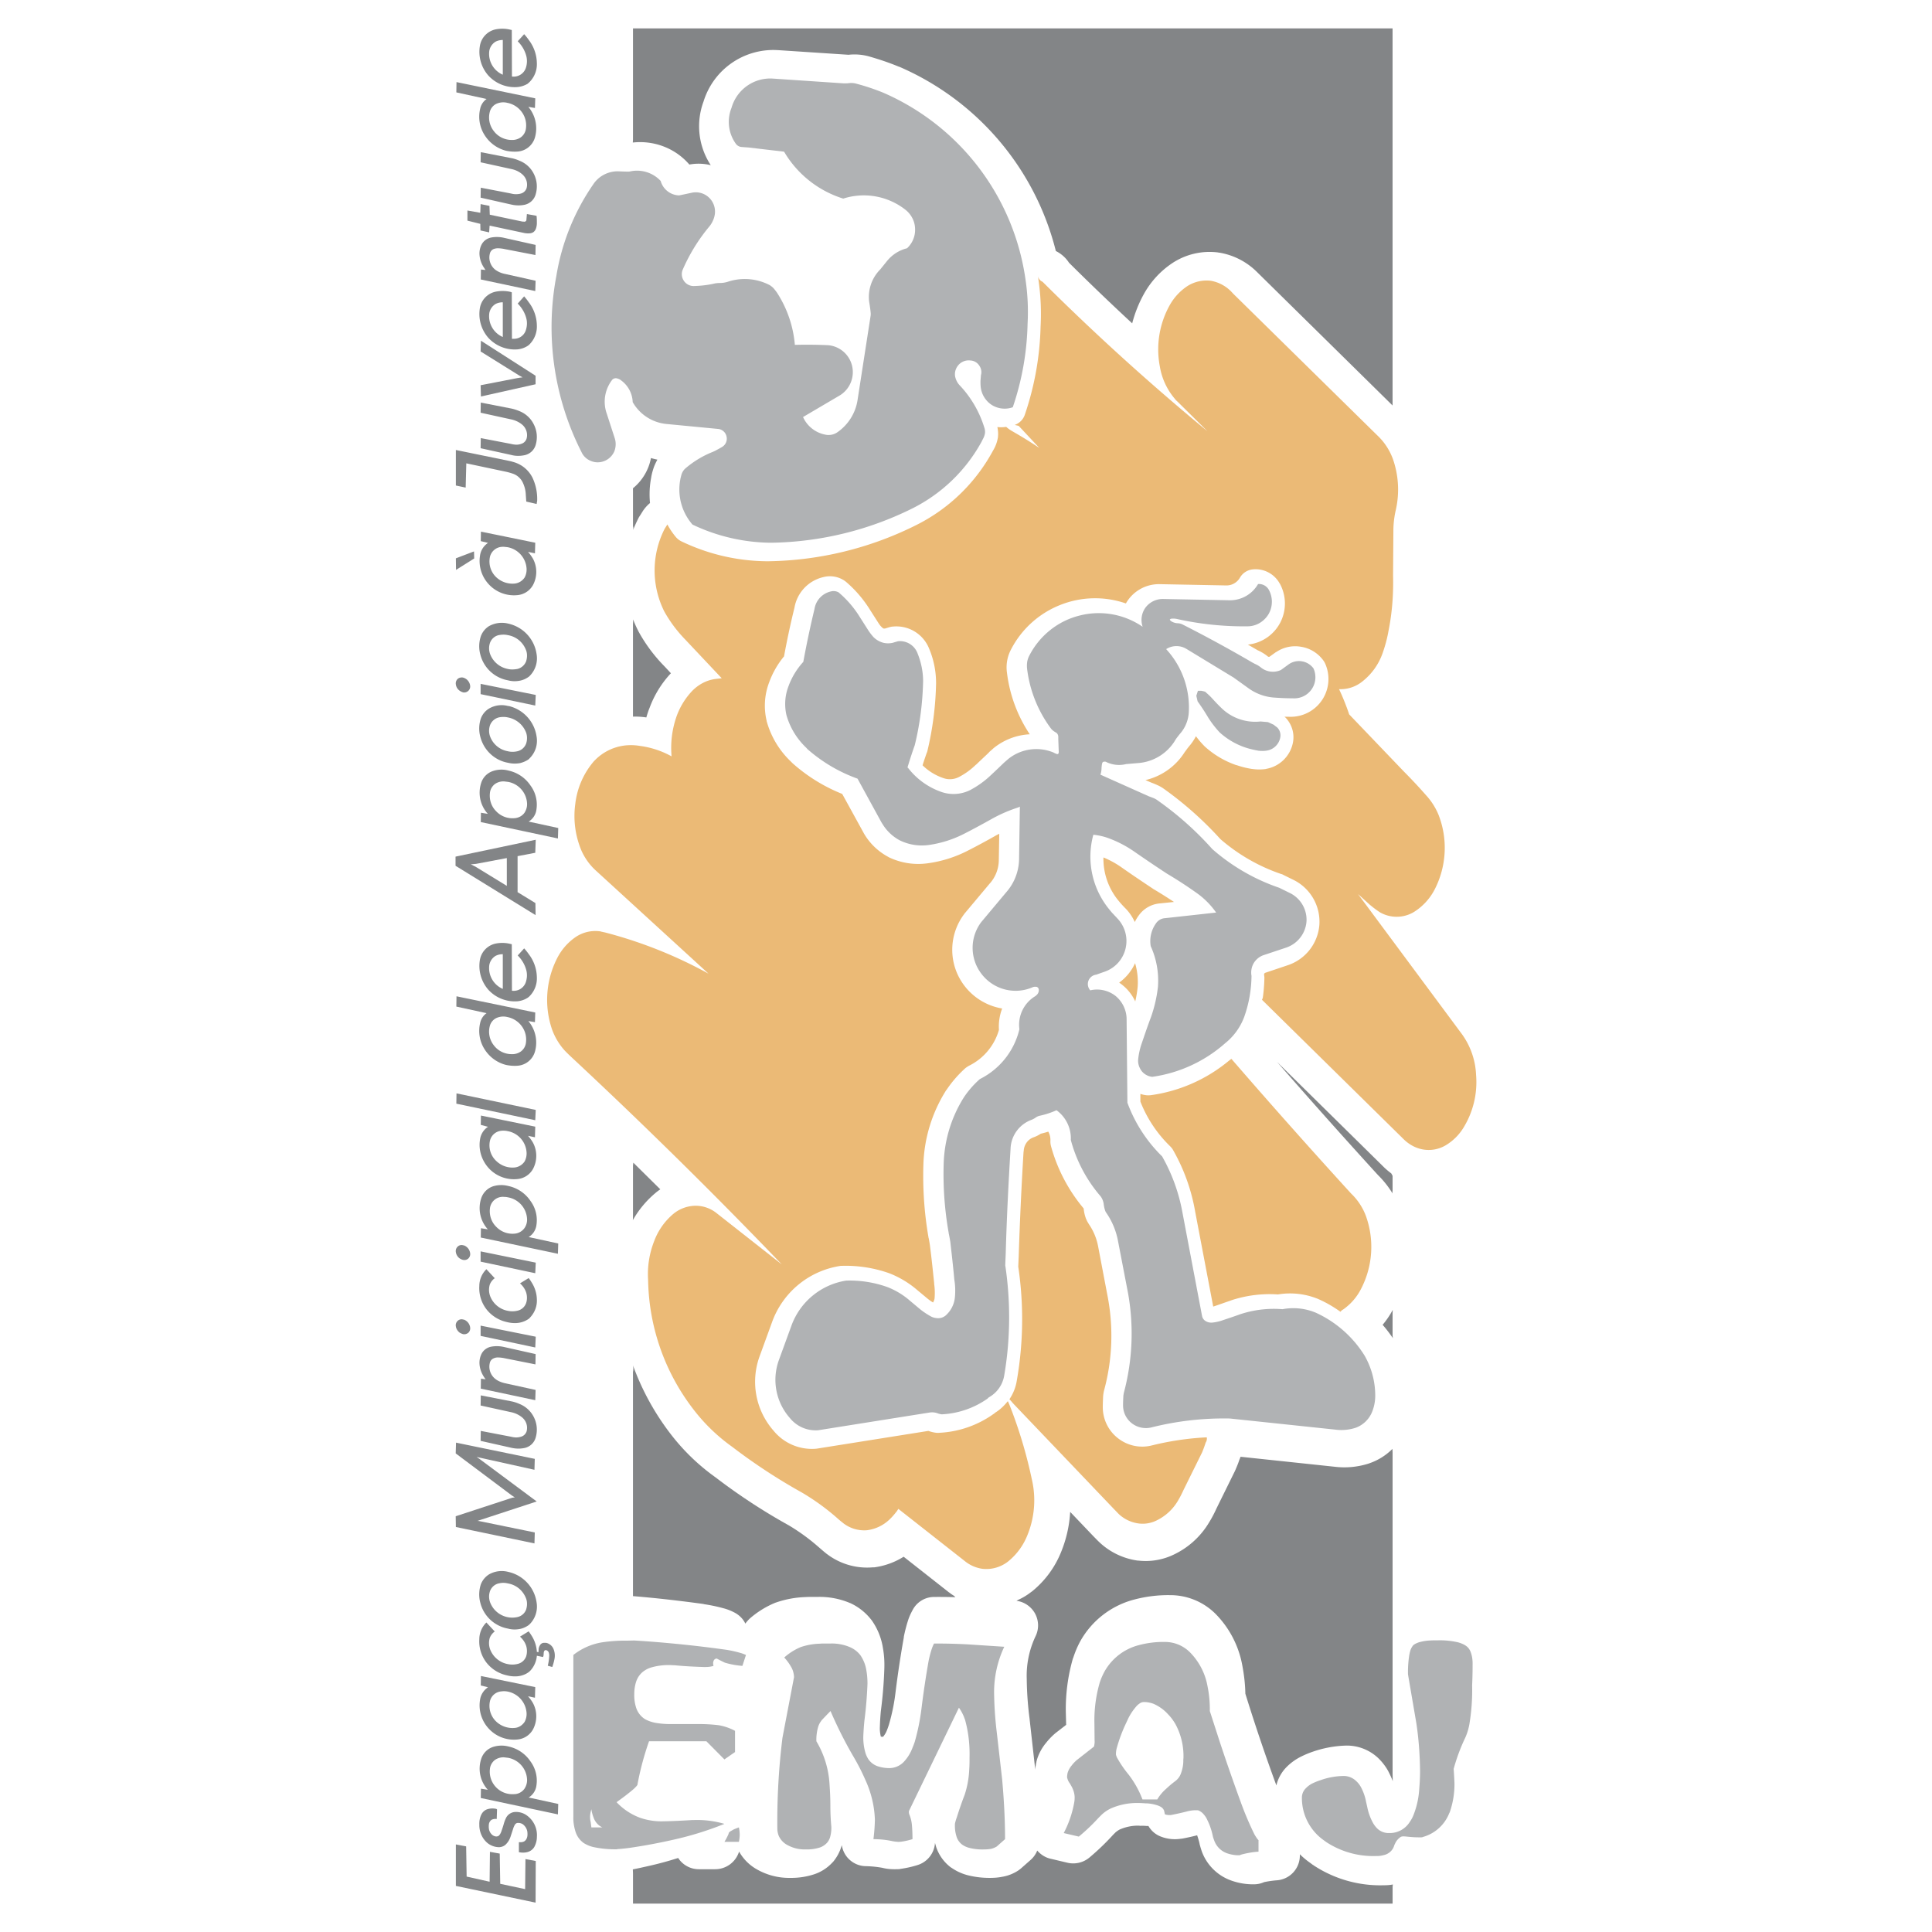
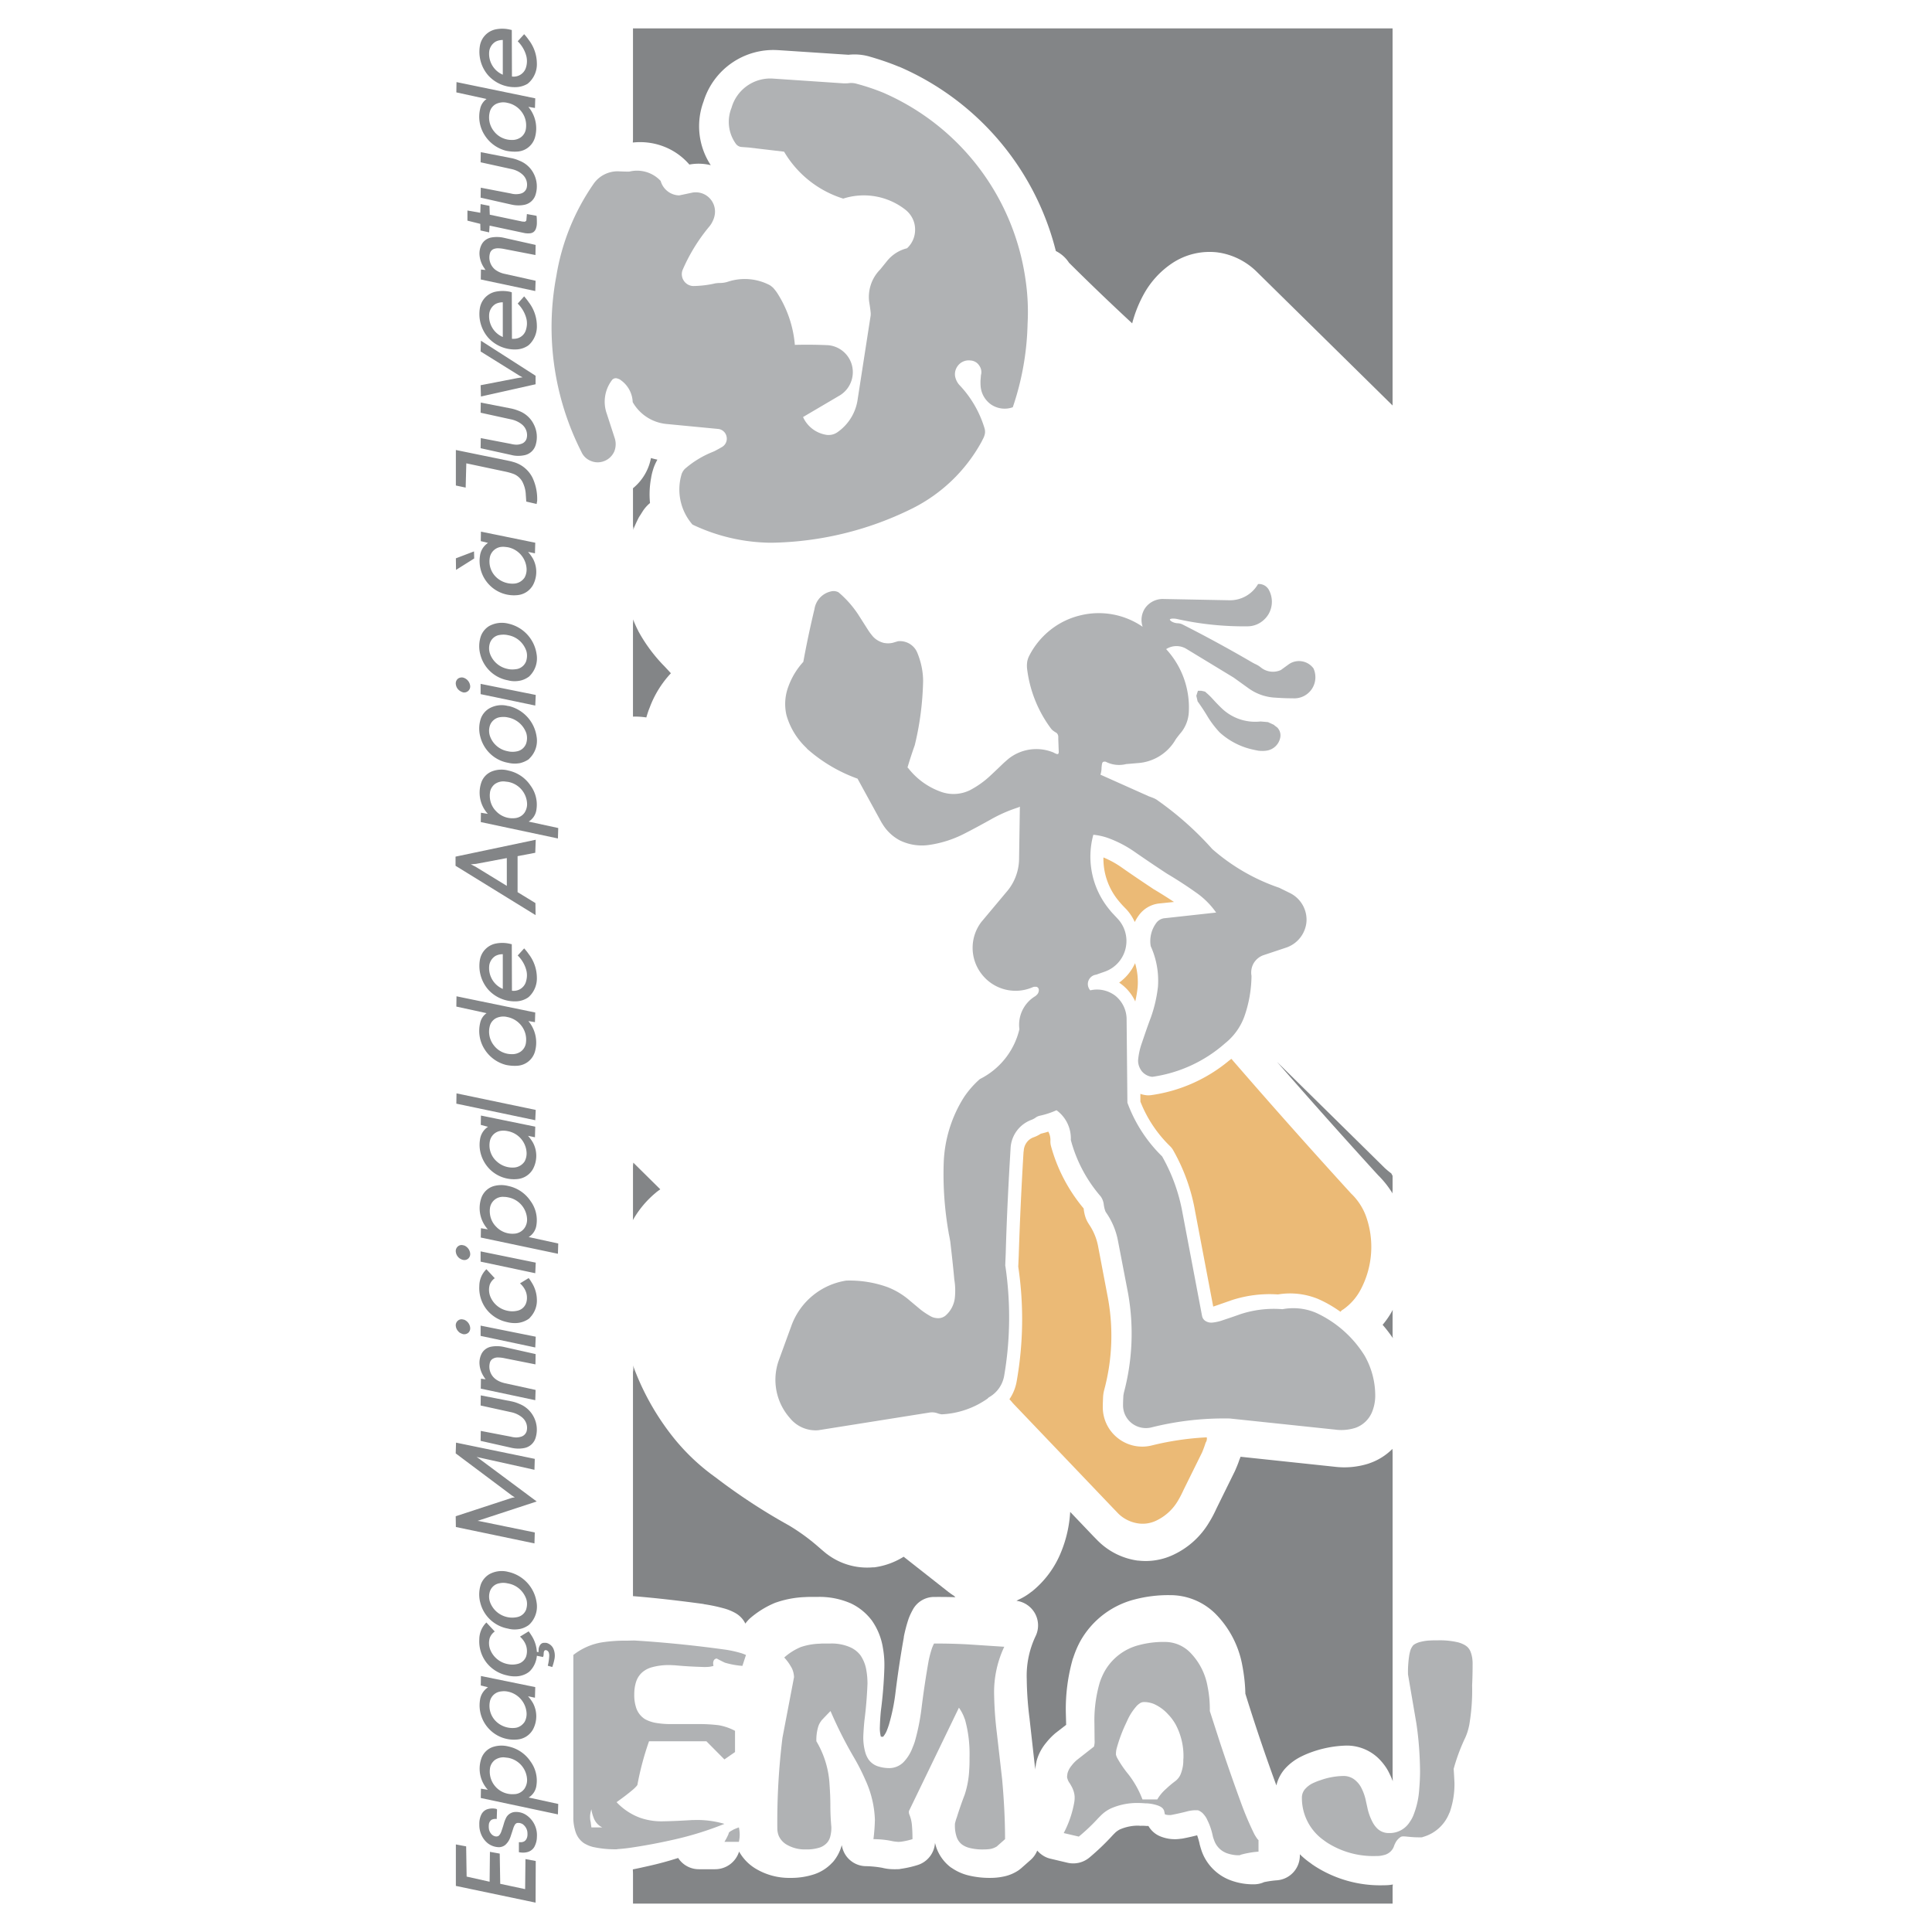
<svg xmlns="http://www.w3.org/2000/svg" width="2500" height="2500" viewBox="0 0 192.756 192.756">
  <g fill-rule="evenodd" clip-rule="evenodd">
-     <path fill="#fff" d="M0 0h192.756v192.756H0V0z" />
    <path d="M101.59 159.615l-.176.096a2.502 2.502 0 0 1 1.859 1.283c.369.689.4 1.523.049 2.244a9.204 9.204 0 0 0-.883 4.297v.033c.018 1.33.113 2.646.289 3.961v.031l.561 5.02c0-.145.018-.289.049-.434.016-.111.031-.225.064-.336 0-.08.031-.145.049-.225a4.802 4.802 0 0 1 .914-1.699c.24-.305.512-.594.801-.852.049-.047.096-.08.145-.127l1.059-.818-.033-1.283a18.26 18.26 0 0 1 .707-5.34c.016-.016.016-.031.031-.064.193-.592.434-1.17.738-1.715a8.67 8.67 0 0 1 5.371-4.105 13.2 13.2 0 0 1 3.545-.434 6.399 6.399 0 0 1 4.506 1.828 9.801 9.801 0 0 1 2.709 5.18c.178.932.289 1.877.305 2.822a189.034 189.034 0 0 0 3.096 9.156c.16-.689.512-1.33 1.025-1.844a5.41 5.41 0 0 1 1.492-1.059c.352-.176.705-.32 1.074-.449a11.094 11.094 0 0 1 3.383-.625 4.558 4.558 0 0 1 3.223 1.283c.385.385.723.818.979 1.299.16.32.32.641.434.979l-.016-.689V144.91l-.016-.354a5.96 5.96 0 0 1-2.277 1.428c-.033.016-.049.016-.08.031a7.994 7.994 0 0 1-3.432.32l-9.365-.994c-.033.098-.064.193-.113.289-.111.354-.256.689-.4 1.027-.016.031-.031.08-.049.111l-1.826 3.705c-.225.496-.465.961-.754 1.426a8.166 8.166 0 0 1-3.465 3.176 6.443 6.443 0 0 1-3.592.625h-.064a6.962 6.962 0 0 1-3.799-1.811c-.209-.193-.402-.402-.609-.609l-2.326-2.438a12.431 12.431 0 0 1-.914 4.023 9.7 9.7 0 0 1-2.918 3.93l-.033.016a6.188 6.188 0 0 1-1.317.804zM63.153 48.905v3.592a.665.665 0 0 1-.016.465c.16-.433.353-.85.561-1.267.048-.096.112-.192.176-.288l.272-.433a3.63 3.63 0 0 1 .706-.786 8.808 8.808 0 0 1 .112-2.517c.048-.321.128-.61.224-.914.097-.305.241-.609.401-.898a7.526 7.526 0 0 1-.642-.16 5.117 5.117 0 0 1-1.796 3.015v.191h.002zM63.153 71.355v.144c.449-.016.898.016 1.331.08.096-.32.192-.641.321-.945a10.191 10.191 0 0 1 2.132-3.464l-.641-.689a15.727 15.727 0 0 1-2.566-3.432c-.032-.048-.048-.097-.064-.128a9.997 9.997 0 0 1-.498-1.123c0 .145 0 .289-.016.433v9.124h.001zM138.969 188.014c-.305.064-.625.08-.945.08a12.068 12.068 0 0 1-6.943-1.973.33.33 0 0 0-.098-.064l-.256-.191a7.759 7.759 0 0 1-1.041-.867v.129a2.472 2.472 0 0 1-2.277 2.469 9.52 9.52 0 0 0-1.332.193c0 .016-.016.016-.016.016a2.493 2.493 0 0 1-.898.191 6.445 6.445 0 0 1-2.342-.383 4.854 4.854 0 0 1-2.918-2.902c-.08-.242-.16-.498-.225-.754v-.033a8.305 8.305 0 0 0-.24-.818c-.496.129-1.01.242-1.523.338h-.064a3.836 3.836 0 0 1-1.988-.193 2.41 2.41 0 0 1-1.283-1.074h-.191a4.217 4.217 0 0 0-.625-.016c-.033 0-.064 0-.098-.016a4.562 4.562 0 0 0-1.955.385c-.145.08-.289.176-.418.289l-.24.24a24.397 24.397 0 0 1-2.373 2.277 2.524 2.524 0 0 1-2.164.512l-1.684-.4c-.529-.111-.994-.416-1.348-.818a2.456 2.456 0 0 1-.674.947l-.945.834c-.08.064-.16.127-.225.176a4.171 4.171 0 0 1-1.637.658c-.4.08-.801.111-1.201.111a8.862 8.862 0 0 1-2.15-.24 5.042 5.042 0 0 1-1.699-.754c-.032-.016-.048-.031-.081-.047a4.23 4.23 0 0 1-1.475-2.053c-.032-.129-.08-.258-.112-.402a2.478 2.478 0 0 1-1.732 2.213c-.561.178-1.138.305-1.716.385-.016 0-.032 0-.048.018-.176.016-.353.016-.529.016h-.08c-.401 0-.786-.049-1.17-.145a10.564 10.564 0 0 0-1.588-.16c-.593 0-1.154-.209-1.604-.594s-.737-.914-.834-1.508l-.032.113a4.318 4.318 0 0 1-.833 1.555l-.096.096a4.317 4.317 0 0 1-1.812 1.154 7.362 7.362 0 0 1-2.357.354 6.508 6.508 0 0 1-3.448-.914 4.617 4.617 0 0 1-1.667-1.715 2.5 2.5 0 0 1-2.389 1.764h-1.62a2.45 2.45 0 0 1-2.069-1.123 33.94 33.94 0 0 1-3.031.818c-.497.111-.994.225-1.491.32l.016.434v2.982h75.785v-1.604c-.002-.097.013-.195.029-.306zM63.153 116.303v4.986c0 .145 0 .305-.016.449a9.888 9.888 0 0 1 2.293-2.742l.032-.031c.144-.113.273-.209.417-.305l-2.694-2.662-.032.305zM138.969 133.508l-.031-.24v-2.262l.016-.32a8.436 8.436 0 0 1-1.01 1.492c.368.416.704.865 1.025 1.33zM138.938 119.076a.876.876 0 0 1 0-.289v-1.475l-.129-.24a7.806 7.806 0 0 1-.674-.562l-10.727-10.566a666.557 666.557 0 0 0 10.07 11.289 9.593 9.593 0 0 1 1.46 1.843zM63.137 14.22c2.052-.224 4.089.514 5.483 2.021.064.064.112.128.161.176a5.052 5.052 0 0 1 2.133.064 7.074 7.074 0 0 1-.722-6.35A7.286 7.286 0 0 1 77.569 5h.032l7.056.465a5.423 5.423 0 0 1 2.036.161c1.011.289 2.021.625 2.983 1.026.032 0 .048.017.064.017a27.24 27.24 0 0 1 15.602 18.376c.514.256.963.642 1.283 1.123l.033.048a245.692 245.692 0 0 0 6.301 6.045 12.549 12.549 0 0 1 1.234-3.046 8.846 8.846 0 0 1 2.727-2.935 6.738 6.738 0 0 1 4.619-1.091c.031.017.08.017.111.017a6.93 6.93 0 0 1 3.752 1.924l13.535 13.326V2.834H63.153v11.065c0 .112-.016.225-.016.321z" fill="#838587" />
    <path d="M120.287 143.932c.113-.16.145-.354.113-.529a28.661 28.661 0 0 0-5.453.801 3.921 3.921 0 0 1-3.398-.705 3.915 3.915 0 0 1-1.523-3.109c0-.354.016-.707.031-1.059.016-.209.049-.418.096-.609.818-3.016.947-6.158.385-9.221l-.994-5.229a5.793 5.793 0 0 0-.914-2.148c0-.016-.016-.016-.016-.031-.08-.129-.16-.258-.209-.385a9.106 9.106 0 0 1-.047-.098 3.858 3.858 0 0 1-.24-1.041 16.384 16.384 0 0 1-3.256-6.207 1.834 1.834 0 0 1-.064-.512 1.735 1.735 0 0 0-.209-.947c-.24.08-.496.145-.752.209a3.27 3.27 0 0 1-.707.354c-.594.207-.977.77-.994 1.395 0 .016-.016.031-.016.047a364.355 364.355 0 0 0-.48 10.328v.016l-.049 1.123a35.513 35.513 0 0 1-.145 11.369 4.56 4.56 0 0 1-.736 1.859c.127.129.24.258.352.4l10.104 10.584c.16.16.305.32.465.48a3.59 3.59 0 0 0 1.988.932 3.124 3.124 0 0 0 1.779-.305 4.989 4.989 0 0 0 2.102-1.926c.225-.367.416-.752.592-1.137l1.846-3.736c.124-.305.253-.643.349-.963z" fill="#ebba76" />
-     <path d="M100.709 140.146c-.049-.111-.098-.24-.16-.352-.354.449-.771.85-1.268 1.154-.049.047-.096.096-.16.127a10.176 10.176 0 0 1-5.437 1.877c-.081.016-.176 0-.256 0a3.447 3.447 0 0 1-.802-.191l-11.096 1.764c-.032 0-.081.016-.129.016a4.944 4.944 0 0 1-4.233-1.812 7.398 7.398 0 0 1-1.395-7.375l1.25-3.432a8.624 8.624 0 0 1 6.767-5.613c.064-.016.145-.016.208-.016a13.063 13.063 0 0 1 4.715.736c.016 0 .032.018.048.018 1.01.4 1.94.961 2.758 1.666l1.042.867c.16.127.337.256.529.369.096-.16.16-.338.16-.514a6.156 6.156 0 0 0-.048-1.332v-.078c-.128-1.236-.257-2.486-.417-3.721-.032-.258-.08-.514-.128-.77-.016-.018-.016-.033-.016-.049a36.06 36.06 0 0 1-.513-7.312c.08-2.629.866-5.18 2.277-7.408l.032-.031a11.634 11.634 0 0 1 1.844-2.133c.112-.098.241-.178.369-.258a5.747 5.747 0 0 0 3.015-3.592 5.083 5.083 0 0 1 .32-2.133 5.973 5.973 0 0 1-4.554-3.656 5.918 5.918 0 0 1 .786-5.789c.016-.032.032-.048.048-.064l2.486-2.966.031-.032a3.55 3.55 0 0 0 .867-2.181l.047-2.742c-.127.064-.271.128-.4.208-.881.497-1.764.978-2.678 1.443a12.373 12.373 0 0 1-4.121 1.299 6.79 6.79 0 0 1-3.817-.609c-.016-.016-.032-.016-.048-.032a6.13 6.13 0 0 1-2.454-2.373l-.016-.032-2.133-3.881a16.85 16.85 0 0 1-4.955-3.063l-.032-.032-.193-.192a8.757 8.757 0 0 1-2.341-3.913c-.016-.032-.016-.048-.016-.08a6.517 6.517 0 0 1 .24-3.833 8.79 8.79 0 0 1 1.491-2.613 82.496 82.496 0 0 1 1.042-4.859 3.793 3.793 0 0 1 2.871-3.046 2.605 2.605 0 0 1 1.988.273c.096.048.16.112.24.16a11.96 11.96 0 0 1 2.422 2.806l.882 1.379c.096.144.192.272.32.384a.45.45 0 0 0 .177.128h.128l.481-.145c.08-.016.176-.048.272-.048a3.516 3.516 0 0 1 3.64 2.165 8.863 8.863 0 0 1 .706 3.464v.048a31.767 31.767 0 0 1-.866 6.735c-.016.064-.032.128-.064.176-.144.417-.289.834-.417 1.25a5.424 5.424 0 0 0 2.004 1.251 1.973 1.973 0 0 0 1.62-.08 7.077 7.077 0 0 0 1.684-1.219c.016 0 .016-.016.031-.016.416-.401.85-.802 1.268-1.203.016-.016.031-.032.031-.048l.385-.337c.016-.016.031-.032.049-.048a6.228 6.228 0 0 1 3.623-1.395 14.152 14.152 0 0 1-2.277-6.158 3.796 3.796 0 0 1 .418-2.325 9.424 9.424 0 0 1 4.875-4.41 9.379 9.379 0 0 1 6.574-.161 3.786 3.786 0 0 1 3.383-1.924l6.656.128c.561 0 1.074-.305 1.346-.786a1.67 1.67 0 0 1 1.283-.818 2.749 2.749 0 0 1 2.678 1.411l.016.016a4.14 4.14 0 0 1 .033 3.897 4.121 4.121 0 0 1-3.223 2.181l.914.529c.047.032.08.048.127.064.338.16.658.353.947.593.047.032.096.048.16.032l.625-.449c.016-.016.031-.016.064-.032a3.371 3.371 0 0 1 2.502-.513c.865.144 1.65.625 2.18 1.347.064.08.129.192.176.289a3.778 3.778 0 0 1-.305 3.688 3.766 3.766 0 0 1-3.303 1.652h-.434c.018.016.049.048.082.063.656.674.945 1.62.752 2.55a3.301 3.301 0 0 1-2.645 2.582c-.018 0-.018 0-.033.016a4.742 4.742 0 0 1-1.346 0h-.033a8.853 8.853 0 0 1-1.555-.384h-.031a9.076 9.076 0 0 1-3.145-1.86 8.83 8.83 0 0 1-.881-1.026 5.332 5.332 0 0 1-.514.802c-.16.192-.32.384-.465.593l-.145.193a6.332 6.332 0 0 1-3.912 2.79l.594.256c.223.08.447.177.656.273s.4.208.578.336a35.051 35.051 0 0 1 5.645 5.02 18.2 18.2 0 0 0 6.045 3.479c.08.016.16.048.24.096 0 0 .016 0 .031.016l1.043.513a4.653 4.653 0 0 1 2.518 4.458 4.626 4.626 0 0 1-3.158 4.025l-2.246.755a.42.42 0 0 0-.096.08c-.016.031-.016.08-.016.111.016.113.031.225.031.32a16.347 16.347 0 0 1-.16 1.988c-.031.064-.047.129-.08.193l14.176 13.951c.385.369.834.656 1.33.834.93.336 1.957.24 2.807-.258a5.208 5.208 0 0 0 1.748-1.699 8.686 8.686 0 0 0 1.299-5.34 7.492 7.492 0 0 0-1.539-4.232l-10.24-13.803 1.17 1.058c.305.257.641.514.979.738a3.342 3.342 0 0 0 3.414 0 5.78 5.78 0 0 0 2.086-2.261 9.07 9.07 0 0 0 .385-7.44 6.606 6.606 0 0 0-1.203-1.908 52.777 52.777 0 0 0-2.262-2.421l-5.451-5.693c-.289-.866-.625-1.7-1.01-2.518a3.457 3.457 0 0 0 2.309-.754 6.205 6.205 0 0 0 2.053-2.886c.24-.689.434-1.395.561-2.116.369-1.828.514-3.688.465-5.564l.033-4.635a9.403 9.403 0 0 1 .256-1.988 9.225 9.225 0 0 0-.305-5.019 6.102 6.102 0 0 0-1.555-2.357l-14.352-14.111-.289-.305a3.76 3.76 0 0 0-1.973-1.01 3.572 3.572 0 0 0-2.357.545 5.54 5.54 0 0 0-1.715 1.844 9.054 9.054 0 0 0-1.012 6.157 6.638 6.638 0 0 0 1.477 3.208c.08.112.176.208.289.305l2.982 2.951a237.776 237.776 0 0 1-16.453-14.913.74.74 0 0 1-.449-.562l.049.401a23.6 23.6 0 0 1 .207 4.634 29.384 29.384 0 0 1-1.57 8.788c-.16.481-.529.85-1.012 1.026l.402.097 2.053 2.197a40.613 40.613 0 0 0-2.502-1.555l-.273-.161a3.27 3.27 0 0 1-.529-.385 3.304 3.304 0 0 1-.881.017c.064.305.096.625.064.93 0 .048 0 .097-.016.145a3.56 3.56 0 0 1-.402 1.139l-.127.225a17.661 17.661 0 0 1-7.65 7.36 34.004 34.004 0 0 1-14.769 3.592h-.032a20.035 20.035 0 0 1-8.563-1.973 1.707 1.707 0 0 1-.545-.401 7.11 7.11 0 0 1-.882-1.299l-.272.433a9.136 9.136 0 0 0-.032 8.258 13.296 13.296 0 0 0 2.053 2.758l3.672 3.896-.689.08c-.85.128-1.619.545-2.229 1.155a7.238 7.238 0 0 0-1.54 2.437 9.493 9.493 0 0 0-.545 4.121 8.868 8.868 0 0 0-3.159-1.042 5.28 5.28 0 0 0-1.587-.032 4.995 4.995 0 0 0-2.854 1.411l-.145.145a7.916 7.916 0 0 0-1.86 4.249 8.875 8.875 0 0 0 .625 4.699c.321.706.77 1.347 1.347 1.892l11.321 10.36a44.718 44.718 0 0 0-10.359-4.122c-.112-.016-.208-.048-.321-.064-.032-.016-.064-.016-.096-.032a3.515 3.515 0 0 0-2.55.609 5.685 5.685 0 0 0-1.812 2.133 9.133 9.133 0 0 0-.481 7.023 6.38 6.38 0 0 0 1.251 2.102c.24.256.497.496.753.738a528.548 528.548 0 0 1 20.927 20.621l-6.527-5.131a3.356 3.356 0 0 0-1.988-.723 3.546 3.546 0 0 0-2.277.785 6.518 6.518 0 0 0-1.956 2.775 8.986 8.986 0 0 0-.593 3.848c.08 4.746 1.7 9.316 4.634 13.053a17.98 17.98 0 0 0 3.736 3.576 57.543 57.543 0 0 0 6.991 4.586 23.07 23.07 0 0 1 3.608 2.631c.176.16.369.305.545.449a3.42 3.42 0 0 0 2.31.672 3.974 3.974 0 0 0 2.261-1.074c.272-.256.513-.545.738-.834l.144-.225 6.735 5.293a3.57 3.57 0 0 0 1.669.689 3.522 3.522 0 0 0 2.533-.723 6.403 6.403 0 0 0 1.924-2.598 9.202 9.202 0 0 0 .449-5.643 46.106 46.106 0 0 0-2.23-7.412z" fill="#ebba76" />
    <path d="M133.742 130.879a.681.681 0 0 1 .256-.225 5.6 5.6 0 0 0 1.797-2.068 9.093 9.093 0 0 0 .465-7.312 5.995 5.995 0 0 0-1.461-2.197 681.507 681.507 0 0 1-11.945-13.438l-.209.16a15.51 15.51 0 0 1-7.809 3.465c-.113.016-.24.016-.354.016a2.602 2.602 0 0 1-.705-.145v.77a12.631 12.631 0 0 0 2.967 4.457c.111.113.209.225.289.369a18.884 18.884 0 0 1 2.213 6.174l1.795 9.445h.031c.578-.193 1.139-.4 1.717-.594.016-.016.016-.016.031-.016a12.213 12.213 0 0 1 4.684-.594 7.377 7.377 0 0 1 4.072.48c0 .018.016.018.033.018.754.336 1.459.754 2.133 1.235zM117.129 89.988a49.56 49.56 0 0 0-1.908-1.203.125.125 0 0 0-.064-.032c-1.105-.738-2.213-1.476-3.303-2.245a9.41 9.41 0 0 0-1.764-.962 6.57 6.57 0 0 0 1.555 4.378c.209.256.434.497.674.737.369.385.674.834.898 1.331.111-.224.24-.449.385-.641a2.882 2.882 0 0 1 2.133-1.219l1.394-.144zM113.248 96.098a4.91 4.91 0 0 1-1.588 1.939 4.557 4.557 0 0 1 1.604 1.877c.113-.48.193-.963.24-1.443a6.623 6.623 0 0 0-.256-2.373z" fill="#ebba76" />
    <path d="M121.684 73.071a7.264 7.264 0 0 0 2.564 1.507c.434.145.867.241 1.314.321.289.032.578.032.852-.016a1.623 1.623 0 0 0 1.314-1.283 1.116 1.116 0 0 0-.305-1.026l-.258-.192-.064-.064-.592-.273-.738-.064a4.826 4.826 0 0 1-3.881-1.315c-.32-.305-.625-.625-.914-.946a7.116 7.116 0 0 0-.705-.673l-.016-.032-.4-.096h-.338l-.16.497.129.561a20.74 20.74 0 0 1 1.041 1.588c.338.543.723 1.04 1.157 1.506zM98.047 43.837c.111-.192.191-.4.225-.625a1.25 1.25 0 0 0-.064-.545 10.74 10.74 0 0 0-2.438-4.201 1.744 1.744 0 0 1-.32-.449 1.853 1.853 0 0 1-.161-.481c-.064-.433.08-.85.385-1.171a1.358 1.358 0 0 1 1.138-.4c.353.016.673.192.867.481.209.272.289.641.191.978l-.047.577c0 .177 0 .369.016.545a2.46 2.46 0 0 0 1.09 1.844c.627.4 1.412.497 2.117.24a27.56 27.56 0 0 0 1.475-8.307 21.83 21.83 0 0 0-.191-4.329A23.987 23.987 0 0 0 88.122 9.248a21.931 21.931 0 0 0-2.629-.882 1.905 1.905 0 0 0-.85-.064c-.144.016-.305.016-.449.016l-7.136-.481a4.02 4.02 0 0 0-4.073 2.918 3.742 3.742 0 0 0 .433 3.592.778.778 0 0 0 .609.321l.658.048 3.543.417a10.45 10.45 0 0 0 5.901 4.682 6.729 6.729 0 0 1 6.222 1.123c.577.465.93 1.154.946 1.876a2.5 2.5 0 0 1-.802 1.956 3.703 3.703 0 0 0-2.005 1.283l-.609.754c-.032.048-.081.096-.128.144a3.9 3.9 0 0 0-1.042 3.111c.064.401.128.802.161 1.203 0 .096 0 .193-.016.273l-1.315 8.482a4.799 4.799 0 0 1-1.957 3.079 1.54 1.54 0 0 1-1.283.257 3.06 3.06 0 0 1-2.181-1.748l3.704-2.181a2.725 2.725 0 0 0 1.187-2.934 2.696 2.696 0 0 0-2.389-2.053 45.92 45.92 0 0 0-3.319-.032 11.302 11.302 0 0 0-1.764-5.18 4.566 4.566 0 0 0-.417-.529c-.112-.096-.225-.193-.336-.256a5.377 5.377 0 0 0-4.105-.354 2.628 2.628 0 0 1-.866.145c-.145 0-.289.016-.433.032-.738.177-1.475.257-2.212.272a1.177 1.177 0 0 1-.946-.529 1.176 1.176 0 0 1-.128-1.058 17.737 17.737 0 0 1 2.694-4.377 2.51 2.51 0 0 0 .353-.594c.096-.208.144-.4.176-.609a1.928 1.928 0 0 0-.609-1.684 1.915 1.915 0 0 0-1.731-.449l-1.139.241c-.032 0-.064.016-.081.016a1.972 1.972 0 0 1-1.844-1.443 3.226 3.226 0 0 0-3.063-.946c-.048.016-.112.016-.16.016-.353 0-.706-.016-1.059-.032-.978 0-1.908.481-2.453 1.315a22.373 22.373 0 0 0-3.672 9.124 27.497 27.497 0 0 0 2.501 17.559c.192.433.545.754.979.914.433.176.914.16 1.331-.016.433-.176.77-.513.962-.93.176-.433.192-.914.048-1.347l-.786-2.422a3.562 3.562 0 0 1 .481-3.319.486.486 0 0 1 .609-.192.86.86 0 0 1 .337.177 2.8 2.8 0 0 1 1.154 2.165 4.35 4.35 0 0 0 3.352 2.181l5.18.497a.954.954 0 0 1 .834.77.949.949 0 0 1-.449 1.026c-.241.145-.481.272-.722.401-.064.032-.112.048-.176.08a9.684 9.684 0 0 0-2.806 1.7c-.16.161-.273.353-.337.545-.048.177-.097.354-.128.529a5.322 5.322 0 0 0 1.218 4.49 18.501 18.501 0 0 0 7.857 1.812 32.696 32.696 0 0 0 14.063-3.416 16.068 16.068 0 0 0 6.927-6.671l.11-.225z" fill="#b0b2b4" />
    <path d="M128.994 69.671c.754.048 1.461-.305 1.877-.914s.48-1.395.176-2.069a1.789 1.789 0 0 0-1.139-.705 1.78 1.78 0 0 0-1.299.272l-.816.593a1.918 1.918 0 0 1-1.957-.224 2.504 2.504 0 0 0-.625-.385c-.096-.048-.178-.096-.273-.145a131.982 131.982 0 0 0-6.943-3.784 1.141 1.141 0 0 0-.512-.128 1.338 1.338 0 0 1-.498-.128.616.616 0 0 1-.209-.145c-.031-.016-.047-.032-.047-.064-.018-.033-.018-.048.016-.064.016-.016.031-.032.047-.032.08-.032.178-.032.258-.032.145 0 .287.016.416.048 2.309.513 4.684.754 7.041.722.865-.016 1.635-.497 2.068-1.234a2.475 2.475 0 0 0 .016-2.406 1.122 1.122 0 0 0-1.074-.577 3.227 3.227 0 0 1-2.807 1.619l-6.672-.128a2.155 2.155 0 0 0-1.746.85 2.109 2.109 0 0 0-.289 1.924 7.721 7.721 0 0 0-6.287-1.122c-2.148.529-3.977 1.988-5.002 3.961a2.19 2.19 0 0 0-.225.625 2.729 2.729 0 0 0-.016.722 12.494 12.494 0 0 0 2.324 5.885c.033.048.064.08.096.128.098.112.225.208.354.289.049.032.113.064.16.096a.49.49 0 0 1 .145.208.57.57 0 0 1 .033.16v.256l.047 1.283c0 .032 0 .064-.016.096 0 .032-.016.048-.031.08-.018.016-.033.032-.064.032-.049 0-.098 0-.145-.032-.064-.016-.113-.048-.16-.064a.86.86 0 0 0-.16-.081 4.464 4.464 0 0 0-4.41.625l-.096.08-.369.321c-.434.417-.867.833-1.299 1.234a9.283 9.283 0 0 1-2.085 1.507 3.709 3.709 0 0 1-2.95.161 7.162 7.162 0 0 1-3.288-2.422l-.048.112c.225-.77.481-1.555.754-2.325.513-2.084.786-4.233.834-6.382 0-.978-.208-1.94-.577-2.839a1.869 1.869 0 0 0-1.909-1.154h-.016l-.545.161a2.124 2.124 0 0 1-.898 0 2.198 2.198 0 0 1-1.01-.577 6.026 6.026 0 0 1-.497-.642l-.898-1.411a10.33 10.33 0 0 0-2.084-2.406 1.027 1.027 0 0 0-.754-.096 2.134 2.134 0 0 0-1.651 1.764 97.711 97.711 0 0 0-1.107 5.228c0 .016 0 .032-.016.048a7.323 7.323 0 0 0-1.475 2.438 4.917 4.917 0 0 0-.192 2.886 7.19 7.19 0 0 0 1.94 3.207c.048.048.096.097.128.145a15.46 15.46 0 0 0 5.019 2.967l2.422 4.426c.016.016.032.048.048.064a4.468 4.468 0 0 0 1.748 1.667 4.996 4.996 0 0 0 2.854.465 11.187 11.187 0 0 0 3.592-1.138c.881-.449 1.764-.93 2.629-1.412a14.461 14.461 0 0 1 2.742-1.202l.16-.08-.08 5.308a5.116 5.116 0 0 1-1.283 3.239l-2.484 2.966a4.26 4.26 0 0 0 .047 5.211 4.27 4.27 0 0 0 5.068 1.299c.111-.047.225-.062.352-.047.082 0 .145.047.193.096.049.064.08.145.08.225 0 .193-.08.385-.24.514-.049.047-.096.096-.16.127a3.33 3.33 0 0 0-1.539 3.271 7.49 7.49 0 0 1-3.945 4.973 9.386 9.386 0 0 0-1.587 1.811 13.127 13.127 0 0 0-2.021 6.574 33.703 33.703 0 0 0 .497 6.961v.031c.064.289.112.561.161.85.145 1.268.289 2.518.401 3.785.096.561.112 1.139.064 1.699a2.773 2.773 0 0 1-.946 1.893 1.171 1.171 0 0 1-.915.24 1.436 1.436 0 0 1-.561-.176 8.003 8.003 0 0 1-.978-.643l-1.074-.896a7.55 7.55 0 0 0-2.277-1.381 11.176 11.176 0 0 0-4.105-.641 6.953 6.953 0 0 0-5.468 4.521l-1.251 3.432a5.759 5.759 0 0 0 1.106 5.758 3.302 3.302 0 0 0 2.823 1.219l11.096-1.764c.289-.049.578-.016.834.08.128.047.272.08.401.096a8.65 8.65 0 0 0 4.57-1.572.647.647 0 0 1 .193-.16 3.056 3.056 0 0 0 1.459-2.1c.625-3.609.656-7.312.127-10.938-.016-.031-.016-.064-.016-.111l.049-1.234c.096-3.465.271-6.928.48-10.375a3.186 3.186 0 0 1 2.117-2.902c.111-.049.24-.113.336-.178.145-.111.305-.191.482-.225a8.27 8.27 0 0 0 1.65-.545 3.475 3.475 0 0 1 1.428 2.967 14.167 14.167 0 0 0 2.951 5.598c.191.24.305.545.336.85.031.225.08.449.16.656.016.049.049.098.08.145a7.285 7.285 0 0 1 1.17 2.775l1.012 5.258a22.878 22.878 0 0 1-.418 9.943l-.047.271c-.018.322-.033.643-.033.979 0 .707.32 1.363.883 1.797a2.3 2.3 0 0 0 1.973.4 29.723 29.723 0 0 1 7.793-.883l10.502 1.107a4.627 4.627 0 0 0 2.037-.176 2.8 2.8 0 0 0 1.652-1.572 4.304 4.304 0 0 0 .32-1.555 8.05 8.05 0 0 0-1.059-4.074 11.22 11.22 0 0 0-4.859-4.281 5.809 5.809 0 0 0-3.334-.354 10.682 10.682 0 0 0-4.25.514c-.578.209-1.154.4-1.732.594a4.482 4.482 0 0 1-.994.225 1.08 1.08 0 0 1-.736-.176.752.752 0 0 1-.322-.547c-.016-.016-.016-.047-.016-.062l-1.924-10.15a17.685 17.685 0 0 0-2.037-5.645 14.438 14.438 0 0 1-3.463-5.357l-.08-8.418a3.032 3.032 0 0 0-1.139-2.262c-.705-.529-1.619-.736-2.486-.529a.935.935 0 0 1-.191-.93.954.954 0 0 1 .721-.625c.049 0 .08-.016.129-.031.273-.098.545-.193.818-.289a3.23 3.23 0 0 0 2.051-2.326 3.245 3.245 0 0 0-.832-2.982c-.129-.145-.273-.289-.402-.433a3.835 3.835 0 0 1-.336-.385 8.29 8.29 0 0 1-1.652-7.521 6.12 6.12 0 0 1 1.412.305 11.46 11.46 0 0 1 2.678 1.379 143.8 143.8 0 0 0 3.256 2.197 41.61 41.61 0 0 1 3.047 1.988 8.014 8.014 0 0 1 1.859 1.893l-5.1.561a1.165 1.165 0 0 0-.898.513 3.037 3.037 0 0 0-.529 2.277 8.33 8.33 0 0 1 .723 4.042 13.618 13.618 0 0 1-.705 3.062c-.322.85-.609 1.699-.898 2.549a6.953 6.953 0 0 0-.369 1.619c-.049.434.096.867.369 1.219.256.305.641.514 1.041.547a13.9 13.9 0 0 0 7.266-3.352 6.065 6.065 0 0 0 1.908-2.646c.465-1.314.705-2.678.721-4.072-.08-.434 0-.883.209-1.252.225-.384.576-.673.994-.818l2.262-.754a2.995 2.995 0 0 0 2.02-2.581 2.97 2.97 0 0 0-1.604-2.838l-1.043-.513c-.016-.016-.031-.016-.062-.032a19.834 19.834 0 0 1-6.688-3.864 31.797 31.797 0 0 0-5.436-4.843c-.098-.081-.193-.129-.305-.192a8.097 8.097 0 0 0-.578-.225l-4.842-2.165c.08-.225.111-.465.111-.706.016-.112.016-.225.049-.353 0-.032.016-.081.031-.128a.222.222 0 0 1 .193-.112c.047 0 .111 0 .16.016l.096.048c.594.272 1.25.337 1.875.192.033-.016.064-.016.098-.016l1.123-.096a4.722 4.722 0 0 0 3.654-2.165c.064-.112.129-.208.193-.305.16-.208.32-.417.498-.625a3.552 3.552 0 0 0 .736-1.988 8.575 8.575 0 0 0-2.26-6.286 1.904 1.904 0 0 1 2.035-.016l4.699 2.854c.514.369 1.025.738 1.539 1.106a4.978 4.978 0 0 0 2.406.882c.641.048 1.281.08 1.939.08h.029v.001z" fill="#b0b2b4" />
    <path d="M95.32 159.357a9.877 9.877 0 0 1-.144-.145 4.419 4.419 0 0 1-.481-.336l-.032-.016-4.506-3.545a7.346 7.346 0 0 1-2.935 1.059h-.145a6.609 6.609 0 0 1-4.554-1.314l-.048-.033c-.241-.191-.481-.4-.706-.592a20.074 20.074 0 0 0-3.062-2.246 59.401 59.401 0 0 1-7.296-4.777 21.038 21.038 0 0 1-4.394-4.203 25.463 25.463 0 0 1-3.865-6.99c.048.225.048.434 0 .656V159.246c2.357.191 4.698.465 7.04.785l.032.016c.642.096 1.283.225 1.925.402.385.096.754.24 1.123.432.465.24.866.625 1.09 1.107.128-.178.272-.338.417-.482a9.152 9.152 0 0 1 2.582-1.604l.144-.047a9.947 9.947 0 0 1 2.822-.514c.209-.016.417-.016.626-.016h.609a7.784 7.784 0 0 1 3.208.594c.016.016.032.016.048.016a5.647 5.647 0 0 1 2.133 1.699c.016.016.032.031.048.064a6.517 6.517 0 0 1 1.091 2.727 9.49 9.49 0 0 1 .144 1.908v.047a43.512 43.512 0 0 1-.353 4.346 24.633 24.633 0 0 0-.096 1.557c-.016.32.016.656.096.977.08.018.144.018.224.018.177-.209.305-.434.401-.689 0-.033.016-.049.032-.082.048-.127.096-.271.144-.416.321-1.09.546-2.197.674-3.32.225-1.811.497-3.607.818-5.402v-.064c.112-.561.257-1.123.433-1.668.113-.354.273-.689.449-1.01a2.42 2.42 0 0 1 2.149-1.299c.704-.002 1.41-.002 2.115.029z" fill="#838587" />
    <path d="M146.875 168.178v-.033a44.57 44.57 0 0 0 .047-2.035v-.145c0-.369-.047-.738-.176-1.092a1.32 1.32 0 0 0-.385-.592 3.528 3.528 0 0 0-.176-.129 2.765 2.765 0 0 0-.754-.305 7.904 7.904 0 0 0-1.957-.191c-.271 0-.529 0-.785.016-.4.016-.785.08-1.154.191-.129.049-.256.096-.385.176a.623.623 0 0 0-.24.225 1.757 1.757 0 0 0-.178.338 4.71 4.71 0 0 0-.127.514 10.98 10.98 0 0 0-.129 1.939l.834 4.875c.24 1.588.352 3.191.369 4.795 0 .594-.033 1.17-.08 1.748a8.419 8.419 0 0 1-.562 2.582 3.147 3.147 0 0 1-.385.721 2.354 2.354 0 0 1-2.084 1.107 1.614 1.614 0 0 1-1.203-.498 2.595 2.595 0 0 1-.449-.641 5.438 5.438 0 0 1-.496-1.412l-.129-.576a5.036 5.036 0 0 0-.496-1.428 2.33 2.33 0 0 0-.482-.625 1.788 1.788 0 0 0-1.266-.514 7.172 7.172 0 0 0-2.342.434c-.256.08-.48.176-.723.287a2.374 2.374 0 0 0-.721.529 1.283 1.283 0 0 0-.369.85 5.152 5.152 0 0 0 2.182 4.314l.24.176a8.537 8.537 0 0 0 4.971 1.396c.32.016.658-.049.963-.145.385-.145.705-.449.834-.85.031-.082.064-.178.111-.258a1.52 1.52 0 0 1 .545-.641l.016-.016a.655.655 0 0 1 .258-.049c.145 0 .289.016.434.031.336.033.688.064 1.041.064h.258a.497.497 0 0 0 .256-.047 3.96 3.96 0 0 0 2.582-2.342l.064-.129c.32-.93.48-1.908.465-2.902a51.226 51.226 0 0 0-.08-1.41 18.742 18.742 0 0 1 1.074-2.936c.24-.48.4-.994.496-1.523.209-1.28.304-2.561.273-3.844zM125.562 184.742v-1.154c-.047-.033-.08-.08-.111-.113a4.818 4.818 0 0 1-.305-.48 31.274 31.274 0 0 1-1.33-3.127 207.89 207.89 0 0 1-2.102-6.029l-1.01-3.127a11.408 11.408 0 0 0-.225-2.453 6.405 6.405 0 0 0-1.781-3.432 3.526 3.526 0 0 0-2.484-1.01 9.483 9.483 0 0 0-2.598.32 5.488 5.488 0 0 0-3.4 2.598 6.589 6.589 0 0 0-.496 1.139 13.473 13.473 0 0 0-.529 4.088l.016 1.668c.016.16 0 .338-.033.498a.273.273 0 0 1-.047.145l-1.717 1.346c-.176.16-.336.32-.48.514-.191.225-.336.48-.416.754-.018.08-.033.16-.033.225-.016.049-.016.096-.016.145 0 .064 0 .127.031.191.049.178.129.338.242.482l.191.336c.176.336.289.705.289 1.074 0 .176-.016.354-.049.529a10.517 10.517 0 0 1-1.041 3.016l1.506.352a19.073 19.073 0 0 0 1.941-1.844l.271-.273c.289-.287.609-.512.979-.689a6.454 6.454 0 0 1 2.742-.545c.24 0 .482.016.705.033.418 0 .834.08 1.219.207.145.049.289.113.418.209a.79.79 0 0 1 .225.289c.031.129.064.256.08.385.16.064.32.08.496.08.049 0 .113 0 .178-.016.496-.098 1.01-.209 1.506-.338.289-.08.594-.127.898-.127h.145c.049 0 .096.016.129.016.145.064.271.145.4.256.209.209.385.449.498.723.256.512.432 1.059.545 1.619.031.129.08.256.127.385a2.106 2.106 0 0 0 1.252 1.283c.416.145.85.225 1.299.207.064-.031.145-.062.209-.078l.062-.018c.53-.13 1.06-.228 1.604-.259zm-7.488-9.349l-.016.193c.016.465-.08.93-.24 1.363a1.655 1.655 0 0 1-.561.754c-.322.24-.627.496-.914.77a4.244 4.244 0 0 0-.883 1.059h-1.475a9.76 9.76 0 0 0-1.363-2.455c-.129-.16-.273-.336-.4-.512a10.502 10.502 0 0 1-.738-1.139c-.064-.098-.096-.209-.129-.305-.016-.033-.016-.08-.016-.113 0-.225.031-.449.096-.656a14.97 14.97 0 0 1 .803-2.197c.111-.24.225-.48.336-.723.209-.416.465-.801.77-1.154.113-.145.258-.256.4-.352a.732.732 0 0 1 .402-.113c.32 0 .641.064.945.178.545.24 1.043.592 1.443 1.041.289.289.529.625.738.979a6.693 6.693 0 0 1 .802 3.382zM100.275 183.492c0-1.99-.113-3.979-.289-5.949l-.529-4.635a36.36 36.36 0 0 1-.271-3.752 10.601 10.601 0 0 1 1.01-4.859h-.016l-3.657-.24a57.644 57.644 0 0 0-3.335-.08c-.081.16-.161.336-.225.529-.128.4-.241.816-.321 1.234a92.653 92.653 0 0 0-.705 4.715 21.62 21.62 0 0 1-.674 3.334c-.064.178-.128.369-.208.545a4.19 4.19 0 0 1-.85 1.412 2.01 2.01 0 0 1-1.475.658c-.353 0-.706-.049-1.026-.145a1.857 1.857 0 0 1-1.075-.754 2.74 2.74 0 0 1-.272-.578 5.444 5.444 0 0 1-.225-1.684 26.47 26.47 0 0 1 .112-1.588c.16-1.219.256-2.438.305-3.672 0-.449-.032-.881-.112-1.33a3.639 3.639 0 0 0-.593-1.508 2.619 2.619 0 0 0-1.026-.801 4.605 4.605 0 0 0-1.972-.369h-.578c-.16 0-.32 0-.465.016a6.491 6.491 0 0 0-1.908.336 5.9 5.9 0 0 0-1.652 1.043c.257.273.481.578.673.914.192.305.289.674.305 1.043l-1.154 6.045a68.226 68.226 0 0 0-.513 9.043c0 .258.048.514.145.754.16.354.433.658.753.85a3.572 3.572 0 0 0 1.94.498c.481.016.946-.049 1.411-.193.272-.096.513-.256.706-.465.144-.16.24-.352.305-.545.096-.354.144-.705.128-1.059a23.382 23.382 0 0 1-.096-2.115c0-.689-.032-1.396-.081-2.086a9.401 9.401 0 0 0-1.315-4.328 4.577 4.577 0 0 1 .145-1.316c.064-.256.161-.48.321-.689.032-.047.048-.08.08-.111.289-.305.577-.609.866-.898a41.823 41.823 0 0 0 2.293 4.555 21.26 21.26 0 0 1 1.187 2.324c.577 1.252.898 2.598.946 3.961v.049a18.885 18.885 0 0 1-.145 1.893c.625 0 1.251.062 1.86.191.208.049.433.064.641.08.081 0 .161-.016.241-.016a7.266 7.266 0 0 0 1.154-.256c0-.498-.016-.979-.064-1.477a3.494 3.494 0 0 0-.241-.961c-.048-.113-.064-.242-.048-.369l4.987-10.311c.224.32.417.672.545 1.041l.064.16c.337 1.219.481 2.471.449 3.736 0 .418 0 .834-.032 1.252a9.265 9.265 0 0 1-.449 2.484 37.791 37.791 0 0 0-.786 2.262c-.08.209-.145.434-.192.656v.098a3.5 3.5 0 0 0 .177 1.219c.096.289.288.561.545.754.225.16.481.271.754.336.465.113.93.16 1.411.145.225 0 .449-.016.674-.049.225-.047.416-.127.609-.24l.833-.737zM74.426 165.115c-.193-.08-.385-.16-.578-.209a11.34 11.34 0 0 0-1.476-.32 121.644 121.644 0 0 0-8.338-.867l-.753-.047-.706.016a15.684 15.684 0 0 0-2.454.16 6.272 6.272 0 0 0-2.918 1.268v16.131c-.016.514.064 1.01.208 1.475.144.482.449.898.85 1.172.289.176.593.305.93.385.754.16 1.54.24 2.325.225.017 0 .048 0 .08-.016a17.85 17.85 0 0 0 1.571-.178 56.726 56.726 0 0 0 4.058-.77 32.342 32.342 0 0 0 5.051-1.572 9.674 9.674 0 0 0-3.031-.383h-.16c-.978.062-1.957.111-2.951.127a6.473 6.473 0 0 1-2.277-.354 6.105 6.105 0 0 1-2.341-1.555c.562-.4 1.123-.818 1.651-1.268.129-.111.257-.24.369-.367.016-.033.048-.064.064-.098v-.031a28.918 28.918 0 0 1 1.154-4.312h5.725l1.796 1.811 1.059-.736v-2.117a5.473 5.473 0 0 0-1.636-.561 16.159 16.159 0 0 0-1.988-.113h-2.646a8.84 8.84 0 0 1-1.604-.113 3.597 3.597 0 0 1-1.09-.367 2.113 2.113 0 0 1-.882-1.092 4.044 4.044 0 0 1-.208-1.395c0-.4.048-.801.16-1.17.144-.514.465-.947.898-1.219.192-.129.417-.225.625-.289a6.127 6.127 0 0 1 1.86-.24c.16 0 .304.016.465.016.978.096 1.94.145 2.918.176h.192c.272 0 .529-.031.786-.111v-.016a.904.904 0 0 1-.032-.225v-.098a.823.823 0 0 1 .063-.207.323.323 0 0 1 .145-.145.218.218 0 0 1 .176-.031c.256.143.513.271.786.4a8.272 8.272 0 0 0 1.748.32l.356-1.09zM60.09 182.32H59c-.016-.176-.048-.354-.064-.514a2.222 2.222 0 0 1-.064-.561v-.064c.016-.225.064-.449.128-.674.048.338.145.658.272.963.161.37.449.675.818.85zM73.72 183.764c.048-.24.08-.48.08-.721 0-.242-.032-.498-.08-.723a7.25 7.25 0 0 0-.529.209c-.112.064-.224.129-.336.191-.048.033-.081.08-.128.113 0 .016-.016.031-.016.049 0 .016-.017.031-.017.062a.987.987 0 0 1-.08.193 5.79 5.79 0 0 1-.337.625h1.443v.002z" fill="#b0b2b4" />
    <path d="M50.917 2.963a3.324 3.324 0 0 0-1.539-.017 2.016 2.016 0 0 0-1.491 1.588 3.583 3.583 0 0 0 .833 2.999 3.574 3.574 0 0 0 2.887 1.155 2.425 2.425 0 0 0 1.042-.337c.048-.048.112-.097.16-.145a2.522 2.522 0 0 0 .753-1.924 3.895 3.895 0 0 0-.818-2.31 4.926 4.926 0 0 0-.449-.561l-.642.706c.417.417.722.93.866 1.507a2.11 2.11 0 0 1-.08 1.218 1.275 1.275 0 0 1-1.234.802c-.032 0-.081 0-.128-.016l-.016-4.634-.144-.031zm-.753 1.026v3.464a2.263 2.263 0 0 1-1.347-2.374c.064-.385.305-.738.642-.93.224-.112.464-.16.705-.16zM45.545 8.19l-.015 1.027 3.015.658a1.6 1.6 0 0 0-.642.994 3.407 3.407 0 0 0 .449 2.614 3.561 3.561 0 0 0 2.133 1.556c.385.08.786.112 1.17.08a1.949 1.949 0 0 0 1.732-1.459 3.33 3.33 0 0 0-.673-2.999l.658.112.031-.962-7.858-1.621zm5.068 2.069a2.329 2.329 0 0 1 1.443.914c.353.481.497 1.059.417 1.651a1.271 1.271 0 0 1-.497.866 1.473 1.473 0 0 1-.93.272c-.69 0-1.347-.32-1.764-.866a2.192 2.192 0 0 1-.417-1.924c.096-.401.401-.738.786-.866.32-.111.641-.127.962-.047zM47.967 15.182l-.016 1.01 2.999.658c.417.08.802.24 1.123.513.417.337.609.882.465 1.411a.819.819 0 0 1-.546.529c-.208.064-.449.08-.673.064a2.331 2.331 0 0 1-.353-.064l-2.999-.577-.016.994 3.063.689c.417.096.85.112 1.267.032a1.465 1.465 0 0 0 1.17-1.074 2.763 2.763 0 0 0-.176-1.989 2.677 2.677 0 0 0-1.459-1.347 3.6 3.6 0 0 0-.802-.256l-3.047-.593zM47.951 20.362l-.032.866-1.283-.225v1.01l1.283.321.016.658.866.192.048-.674 3.384.722c.192.048.4.064.609.048a.738.738 0 0 0 .385-.128.723.723 0 0 0 .24-.337c.064-.176.096-.369.096-.561 0-.241 0-.481-.032-.722l-.962-.176-.048.545c0 .048 0 .097-.032.128-.016.032-.064.064-.112.08s-.096.016-.144 0h-.097l-3.271-.689-.032-.882-.882-.176zM50.292 23.729a3.153 3.153 0 0 0-1.283-.032c-.417.08-.77.337-.962.706a1.95 1.95 0 0 0-.208.995c.032.497.208.978.498 1.379a.555.555 0 0 0 .112.16l-.465-.048-.016.994 5.436 1.154.033-1.026-3.015-.673a2.468 2.468 0 0 1-.994-.417 1.553 1.553 0 0 1-.545-1.652.65.65 0 0 1 .353-.417c.128-.048.272-.081.417-.081.241 0 .481.033.706.081l3.063.593.016-1.01-3.146-.706zM50.917 29.117a3.536 3.536 0 0 0-1.539 0 2.018 2.018 0 0 0-1.491 1.571 3.603 3.603 0 0 0 .833 3.015 3.57 3.57 0 0 0 2.887 1.155 2.25 2.25 0 0 0 1.042-.353c.048-.032.112-.08.16-.128a2.52 2.52 0 0 0 .753-1.924 3.895 3.895 0 0 0-.818-2.31c-.128-.192-.289-.385-.449-.577l-.642.722c.417.417.722.93.866 1.507.097.401.064.818-.08 1.219a1.241 1.241 0 0 1-1.234.786c-.032.016-.081 0-.128 0l-.016-4.634-.144-.049zm-.753 1.043v3.463a2.262 2.262 0 0 1-1.347-2.373c.064-.385.305-.738.642-.93.224-.112.464-.16.705-.16zM47.983 33.992l-.032 1.074 3.784 2.357c.096.064.193.112.289.161l.112.064a4 4 0 0 0-.433.064h-.032l-3.72.722.032 1.123 5.452-1.219v-.85l-5.452-3.496zM47.967 40.166l-.016 1.01 2.999.657c.417.081.802.256 1.123.513.417.337.609.898.465 1.411a.787.787 0 0 1-.546.529 1.37 1.37 0 0 1-.673.064 2.331 2.331 0 0 1-.353-.064l-2.999-.577-.016 1.01 3.063.674c.417.112.85.112 1.267.032a1.468 1.468 0 0 0 1.17-1.059 2.745 2.745 0 0 0-.176-1.988 2.705 2.705 0 0 0-1.459-1.363 4.593 4.593 0 0 0-.802-.256l-3.047-.593zM45.482 44.896v3.544l.978.208.064-2.421 3.785.802c.321.064.625.144.93.256.369.144.674.417.866.753.209.401.337.85.353 1.299l.048.706 1.042.24c0-.08.016-.16.032-.224s.016-.128.016-.193a4.975 4.975 0 0 0-.465-2.196 3.04 3.04 0 0 0-1.956-1.588c-.145-.048-.305-.08-.449-.112l-5.244-1.074zM47.983 53.042l-.016.946.722.176c-.449.305-.738.77-.802 1.299a3.412 3.412 0 0 0 .914 2.87 3.419 3.419 0 0 0 2.838 1.042 1.982 1.982 0 0 0 1.54-1.01 2.792 2.792 0 0 0 0-2.614 4.243 4.243 0 0 0-.497-.689l.69.144.031-1.058-5.42-1.106zm2.678 1.555a2.32 2.32 0 0 1 1.876 2.133c.016.305-.048.609-.192.882a1.368 1.368 0 0 1-.979.609 2.37 2.37 0 0 1-1.796-.577 2.164 2.164 0 0 1-.673-2.148 1.31 1.31 0 0 1 1.09-.93c.144-.016.272-.016.417 0l.257.031zM47.293 55.014l-1.811.69.016 1.155 1.812-1.139-.017-.706zM50.693 62.214a2.626 2.626 0 0 0-1.908.257 1.997 1.997 0 0 0-.801.978 3.142 3.142 0 0 0-.064 1.844 3.479 3.479 0 0 0 2.758 2.582c.401.112.818.112 1.219.032.305-.064.577-.192.834-.369.048-.032.08-.064.128-.112a2.483 2.483 0 0 0 .674-2.181 3.648 3.648 0 0 0-2.774-3.015l-.066-.016zm-.016 1.155c.85.145 1.54.738 1.828 1.556.112.337.096.706-.016 1.059a1.252 1.252 0 0 1-.85.754c-.336.063-.673.08-.994 0a2.365 2.365 0 0 1-1.731-1.444 1.674 1.674 0 0 1-.016-1.187c.16-.401.513-.689.93-.753.288-.049.577-.049.849.015zM47.951 68.228v1.026l5.452 1.139.048-1.059-5.5-1.106zM46.203 67.602a.669.669 0 0 0-.497.097.608.608 0 0 0-.224.593.897.897 0 0 0 .385.625c.112.08.225.128.336.16a.592.592 0 0 0 .529-.16.588.588 0 0 0 .176-.498.97.97 0 0 0-.609-.786l-.096-.031zM50.693 70.44a2.481 2.481 0 0 0-1.908.256 1.965 1.965 0 0 0-.801.963 3.142 3.142 0 0 0-.064 1.844c.336 1.331 1.412 2.357 2.758 2.598a2.85 2.85 0 0 0 1.219.032c.305-.08.577-.192.834-.369.048-.032.08-.08.128-.128a2.453 2.453 0 0 0 .674-2.165 3.667 3.667 0 0 0-2.774-3.031h-.066zm-.016 1.139c.85.161 1.54.754 1.828 1.556a1.71 1.71 0 0 1-.016 1.059 1.217 1.217 0 0 1-.85.754c-.336.08-.673.08-.994 0a2.312 2.312 0 0 1-1.731-1.427 1.674 1.674 0 0 1-.016-1.187c.16-.4.513-.689.93-.77.288-.049.577-.049.849.015zM50.693 76.871a2.631 2.631 0 0 0-1.491.048 1.83 1.83 0 0 0-1.203 1.219 3.138 3.138 0 0 0 .673 3.062l-.689-.112-.016.93 7.697 1.636.032-1.042-2.951-.641c.417-.257.706-.689.77-1.171a3.21 3.21 0 0 0-.593-2.437 3.537 3.537 0 0 0-2.165-1.476l-.064-.016zm0 1.138a2.306 2.306 0 0 1 1.893 2.165c.016.32-.08.641-.257.914-.24.337-.625.529-1.042.545a2.233 2.233 0 0 1-1.796-.706c-.481-.481-.689-1.154-.609-1.828.032-.337.208-.642.481-.866.273-.192.593-.289.93-.272.144.016.272.033.4.048zM53.451 83.782l-8.001 1.684v.914l7.986 4.923-.017-1.203-1.78-1.09v-3.592l1.764-.336.048-1.3zm-2.886 1.828v2.774l-3.062-1.876a1.664 1.664 0 0 0-.177-.096l-.353-.177.529-.048 3.063-.577zM50.917 94.173a3.337 3.337 0 0 0-1.539-.016 2.018 2.018 0 0 0-1.491 1.572 3.604 3.604 0 0 0 .833 3.015 3.573 3.573 0 0 0 2.887 1.154 2.251 2.251 0 0 0 1.042-.354c.048-.031.112-.08.16-.129a2.518 2.518 0 0 0 .753-1.924 3.893 3.893 0 0 0-.818-2.309 4.926 4.926 0 0 0-.449-.561l-.642.706c.417.417.722.93.866 1.508.097.4.064.816-.08 1.219a1.278 1.278 0 0 1-1.234.801c-.032 0-.081 0-.128-.016l-.016-4.634-.144-.032zm-.753 1.027v3.464a2.263 2.263 0 0 1-1.347-2.374c.064-.385.305-.738.642-.93.224-.112.464-.16.705-.16zM45.545 99.4l-.016 1.027 3.015.656c-.337.24-.561.594-.642.994a3.409 3.409 0 0 0 .449 2.615 3.56 3.56 0 0 0 2.133 1.555c.385.08.786.111 1.17.08a1.95 1.95 0 0 0 1.732-1.459 3.327 3.327 0 0 0-.673-2.998l.658.111.031-.963-7.857-1.618zm5.068 2.069a2.337 2.337 0 0 1 1.443.914c.353.482.497 1.059.417 1.652a1.27 1.27 0 0 1-.497.865 1.474 1.474 0 0 1-.93.273c-.69 0-1.347-.32-1.764-.865a2.197 2.197 0 0 1-.417-1.926c.096-.4.401-.736.786-.865.32-.111.641-.128.962-.048zM45.545 109.086l-.015 1.027 7.873 1.651.048-1.026-7.906-1.652zM47.983 111.299l-.016.93.722.193c-.449.289-.738.77-.802 1.299-.161 1.043.192 2.102.914 2.871a3.418 3.418 0 0 0 2.838 1.041 1.98 1.98 0 0 0 1.54-1.01 2.79 2.79 0 0 0 0-2.613 4.2 4.2 0 0 0-.497-.689l.69.145.031-1.059-5.42-1.108zm2.678 1.556a2.302 2.302 0 0 1 1.876 2.133 1.69 1.69 0 0 1-.192.881 1.368 1.368 0 0 1-.979.609 2.32 2.32 0 0 1-1.796-.594 2.137 2.137 0 0 1-.673-2.133 1.29 1.29 0 0 1 1.09-.93c.225-.03.45-.014.674.034zM50.693 118.322a2.787 2.787 0 0 0-1.491.033 1.883 1.883 0 0 0-1.203 1.234 3.147 3.147 0 0 0 .673 3.062l-.689-.111-.016.93 7.697 1.619.032-1.025-2.951-.643a1.64 1.64 0 0 0 .77-1.17 3.212 3.212 0 0 0-.593-2.438 3.543 3.543 0 0 0-2.165-1.477l-.064-.014zm0 1.139a2.307 2.307 0 0 1 1.893 2.166c.016.32-.08.641-.257.896-.24.338-.625.545-1.042.562a2.237 2.237 0 0 1-1.796-.707c-.481-.48-.689-1.154-.609-1.828a1.292 1.292 0 0 1 1.411-1.136c.144 0 .272.016.4.047zM47.951 124.85v1.025l5.452 1.154.048-1.056-5.5-1.123zM46.203 124.24a.551.551 0 0 0-.497.096.61.61 0 0 0-.224.594c.032.24.176.48.385.625.112.064.225.129.336.145a.579.579 0 0 0 .529-.145.603.603 0 0 0 .176-.514.97.97 0 0 0-.609-.785l-.096-.016zM48.528 126.629a2.359 2.359 0 0 0-.706 1.668 3.472 3.472 0 0 0 .706 2.324 3.532 3.532 0 0 0 2.053 1.283c.305.08.625.113.946.098a2.39 2.39 0 0 0 1.219-.418.814.814 0 0 0 .161-.16c.449-.48.689-1.123.657-1.779a3.292 3.292 0 0 0-.545-1.732 3.473 3.473 0 0 0-.273-.4l-.866.529c.289.256.513.576.625.945.096.336.096.705-.016 1.025a1.177 1.177 0 0 1-.85.754 2.2 2.2 0 0 1-.962.018 2.35 2.35 0 0 1-1.764-1.443 1.827 1.827 0 0 1-.048-1.172 1.4 1.4 0 0 1 .497-.641l-.834-.899zM47.951 132.258v1.025l5.452 1.155.048-1.075-5.5-1.105zM46.203 131.648a.551.551 0 0 0-.497.096.597.597 0 0 0-.224.594c.032.24.176.465.385.625.112.064.225.113.336.145a.632.632 0 0 0 .529-.145.603.603 0 0 0 .176-.514.97.97 0 0 0-.609-.785l-.096-.016zM50.292 134.391a3.154 3.154 0 0 0-1.283-.033c-.417.08-.77.338-.962.707a2 2 0 0 0-.208 1.01c.032.496.208.963.498 1.379.031.049.064.096.112.16l-.465-.064-.016.994 5.436 1.154.033-1.025-3.015-.658c-.353-.08-.706-.207-.994-.432a1.553 1.553 0 0 1-.545-1.652.622.622 0 0 1 .353-.4.935.935 0 0 1 .417-.096c.241 0 .481.031.706.08l3.063.609.016-1.027-3.146-.706zM47.967 139.217l-.016 1.01 2.999.658c.417.08.802.256 1.123.514.417.336.609.881.465 1.41a.817.817 0 0 1-.546.529c-.208.064-.449.096-.673.064a2.213 2.213 0 0 1-.353-.064l-2.999-.576-.016.994 3.063.689c.417.096.85.111 1.267.031a1.465 1.465 0 0 0 1.17-1.074 2.76 2.76 0 0 0-.176-1.988 2.741 2.741 0 0 0-1.459-1.348 3.707 3.707 0 0 0-.802-.256l-3.047-.593zM45.498 143.932l-.032 1.074 5.564 4.17c.112.08.225.145.337.225-.112 0-.208.016-.32.047l-5.581 1.828.016 1.074 7.841 1.637.032-1.092-5.468-1.121a1.424 1.424 0 0 0-.257-.033l5.917-1.939-5.564-4.137c-.145-.113-.289-.209-.433-.305l5.773 1.281.032-1.09-7.857-1.619zM50.693 156.824a2.554 2.554 0 0 0-1.908.256 2.038 2.038 0 0 0-.801.963 3.196 3.196 0 0 0-.064 1.859 3.478 3.478 0 0 0 2.758 2.582c.401.113.818.113 1.219.033.305-.064.577-.193.834-.369.048-.033.08-.08.128-.113a2.495 2.495 0 0 0 .674-2.18 3.648 3.648 0 0 0-2.774-3.016l-.066-.015zm-.016 1.155c.85.145 1.54.738 1.828 1.555.112.338.096.707-.016 1.059a1.193 1.193 0 0 1-.85.738 2.362 2.362 0 0 1-2.725-1.427 1.672 1.672 0 0 1-.016-1.186c.16-.4.513-.689.93-.754.288-.066.577-.05.849.015z" fill="#838587" />
    <path d="M53.563 164.811a3.38 3.38 0 0 0-.545-1.652 5.785 5.785 0 0 0-.273-.4l-.866.529c.289.256.513.576.625.945.096.336.096.705-.016 1.043a1.19 1.19 0 0 1-.85.736 2.2 2.2 0 0 1-.962.018 2.35 2.35 0 0 1-1.764-1.443 1.823 1.823 0 0 1-.048-1.172 1.4 1.4 0 0 1 .497-.641l-.834-.898a2.359 2.359 0 0 0-.706 1.668 3.472 3.472 0 0 0 .706 2.324 3.532 3.532 0 0 0 2.053 1.283c.305.08.625.113.946.098.433-.018.866-.16 1.219-.418.064-.047.112-.096.161-.145a2.48 2.48 0 0 0 .657-1.49l.625.127c0-.031 0-.047.016-.08l.032-.096v-.064c0-.08.016-.16.016-.24.016-.049.032-.08.048-.129.032-.047.08-.08.128-.08a.31.31 0 0 1 .209.08.366.366 0 0 1 .128.209.892.892 0 0 1 .032.289 4.944 4.944 0 0 1-.145.979l.449.127c.096-.271.176-.561.225-.832a1.735 1.735 0 0 0-.128-1.027 1.044 1.044 0 0 0-.673-.545 1.304 1.304 0 0 0-.353 0 .502.502 0 0 0-.305.24.931.931 0 0 0-.128.354c0 .111-.016.207 0 .32l-.176-.017zM47.983 167.215l-.016.947.722.176c-.449.305-.738.77-.802 1.299a3.409 3.409 0 0 0 .914 2.869 3.417 3.417 0 0 0 2.838 1.043 1.98 1.98 0 0 0 1.54-1.01 2.79 2.79 0 0 0 0-2.613 4.2 4.2 0 0 0-.497-.689l.69.145.031-1.059-5.42-1.108zm2.678 1.555a2.338 2.338 0 0 1 1.876 2.15c.016.289-.048.594-.192.865-.225.338-.577.578-.979.609a2.377 2.377 0 0 1-1.796-.576 2.166 2.166 0 0 1-.673-2.15 1.272 1.272 0 0 1 1.09-.914c.225-.031.45-.031.674.016zM50.693 174.238a2.79 2.79 0 0 0-1.491.049 1.852 1.852 0 0 0-1.203 1.234 3.12 3.12 0 0 0 .673 3.047l-.689-.111-.016.93 7.697 1.635.032-1.041-2.951-.643a1.64 1.64 0 0 0 .77-1.17 3.23 3.23 0 0 0-.593-2.438 3.543 3.543 0 0 0-2.165-1.477l-.064-.015zm0 1.139a2.307 2.307 0 0 1 1.893 2.166c.016.32-.08.641-.257.914-.24.336-.625.545-1.042.545a2.253 2.253 0 0 1-2.405-2.535c.032-.336.208-.641.481-.865.273-.191.593-.289.93-.273l.4.048zM49.522 180.477a1.697 1.697 0 0 0-.85.016c-.305.08-.545.305-.673.594a2.12 2.12 0 0 0-.176.945c-.016.723.289 1.428.85 1.877.337.256.738.385 1.139.385.289-.016.562-.145.738-.369.176-.191.305-.432.385-.674.096-.289.192-.576.288-.881.032-.096.081-.193.129-.289a.458.458 0 0 1 .176-.176c.064-.033.128-.033.193-.033.144 0 .305.049.433.129.256.191.433.48.465.801.016.193.016.387-.048.562a.663.663 0 0 1-.272.352.79.79 0 0 1-.433.08h-.096v.996c.288.062.593.062.882-.018.32-.096.593-.32.722-.641.128-.273.192-.578.192-.865a2.419 2.419 0 0 0-1.138-2.23 1.826 1.826 0 0 0-1.043-.256 1.074 1.074 0 0 0-.865.529 3.42 3.42 0 0 0-.257.656c-.08.289-.177.562-.272.834-.048.098-.08.178-.145.258-.048.064-.112.129-.192.145a.476.476 0 0 1-.208.016.727.727 0 0 1-.305-.129.988.988 0 0 1-.353-.576 1.752 1.752 0 0 1 0-.578.708.708 0 0 1 .241-.369.871.871 0 0 1 .401-.096c.048 0 .096 0 .128.016l.032-.961-.068-.05zM45.482 184.02v4.138l7.954 1.668.015-4.154-1.026-.192-.032 2.999-2.485-.53-.049-3.015-.978-.176-.032 2.982-2.293-.513-.048-3.014-1.026-.193z" fill="#838587" />
  </g>
</svg>